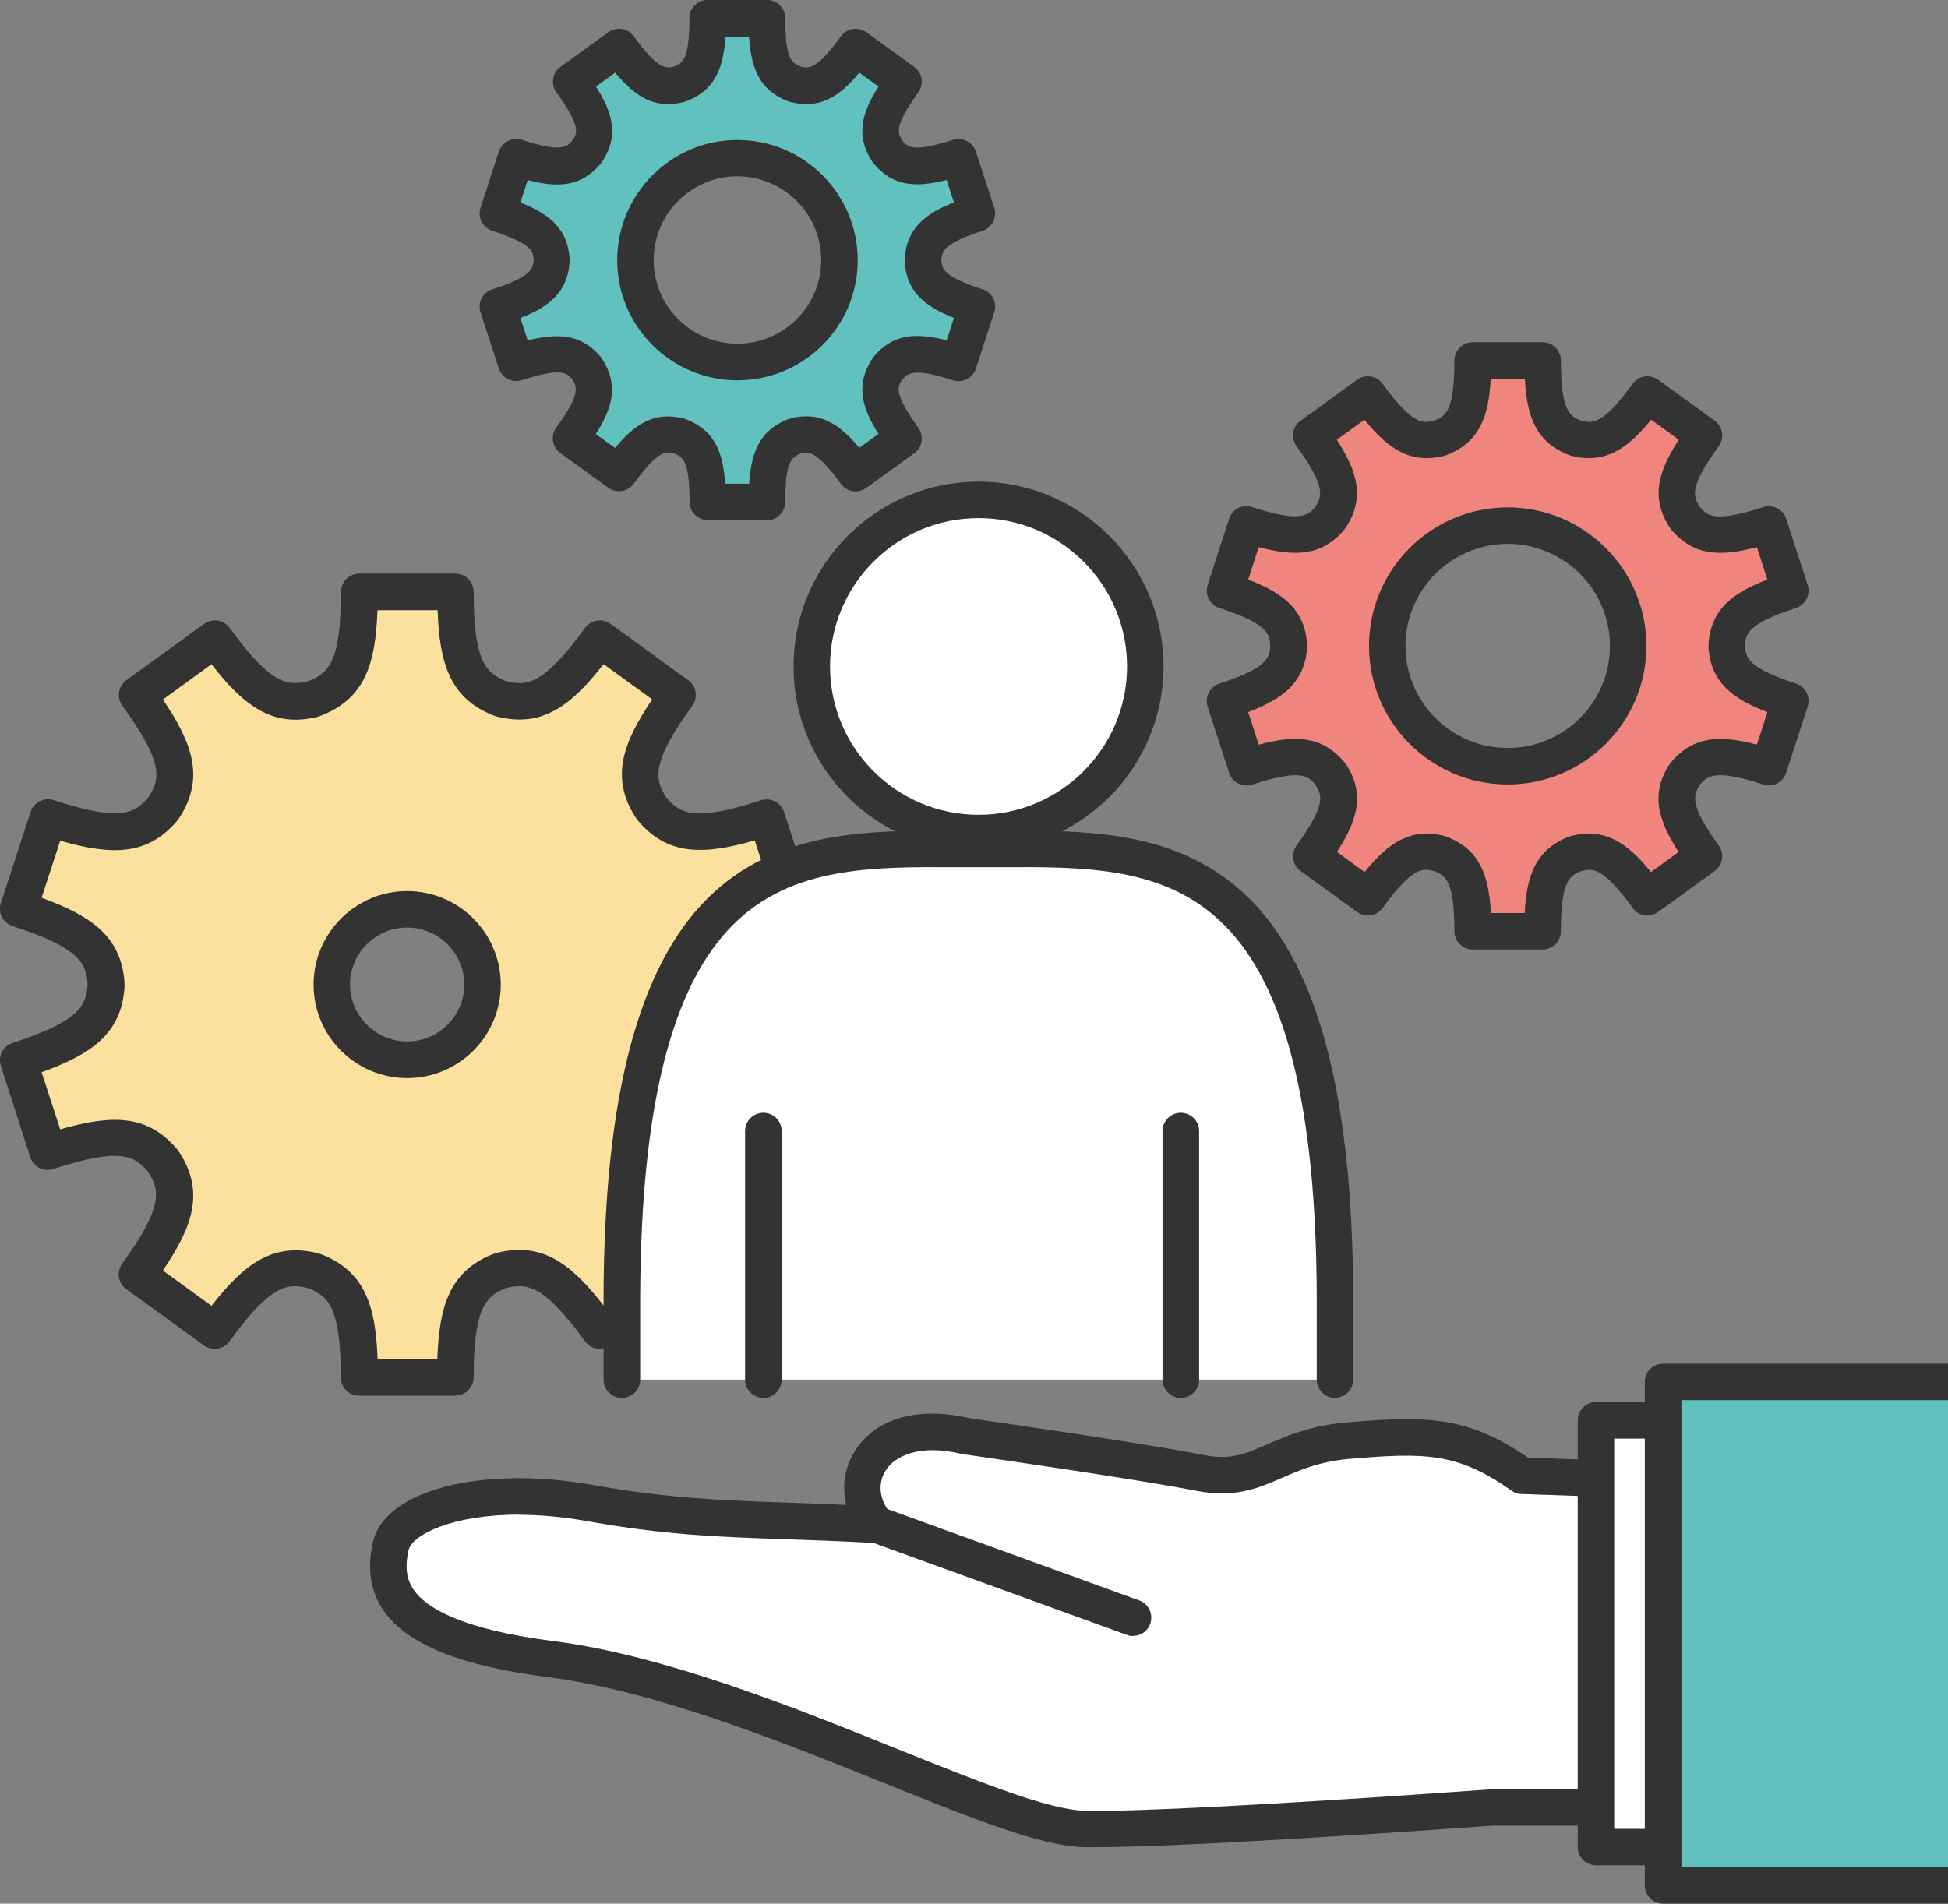
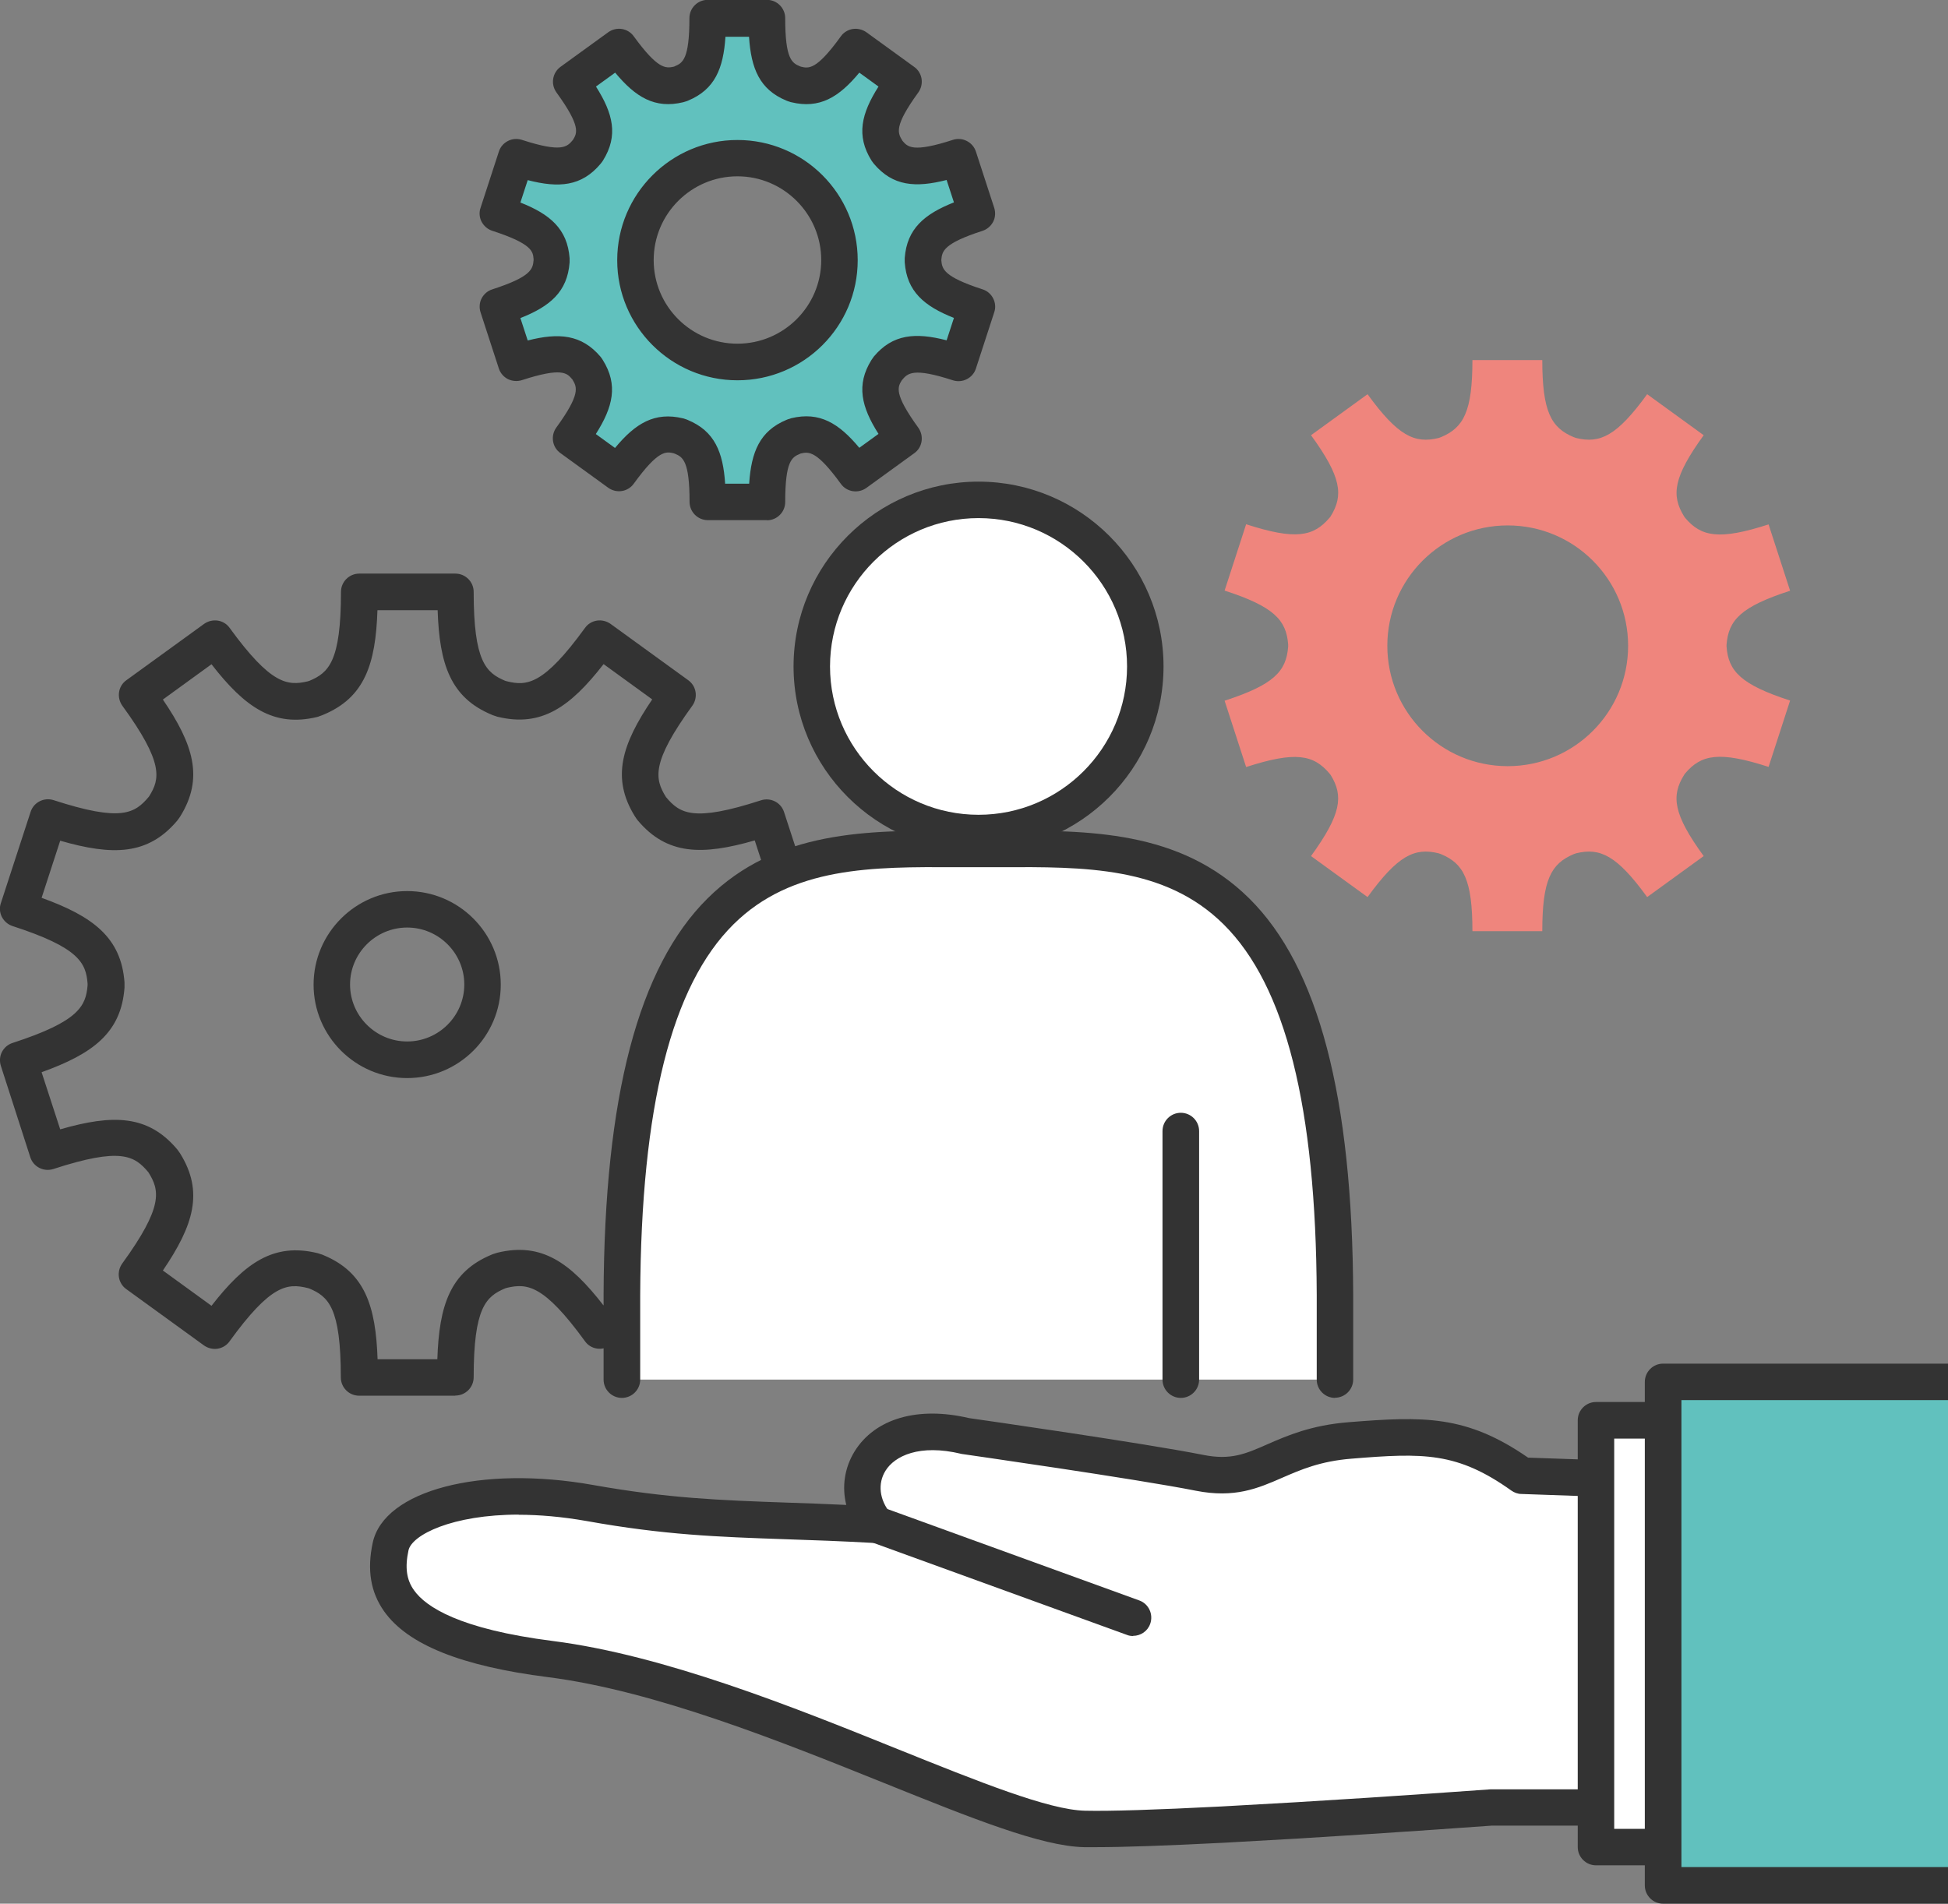
<svg xmlns="http://www.w3.org/2000/svg" id="b" data-name="レイヤー 2" viewBox="0 0 133 130">
  <rect x="0" y="0" width="133" height="130" fill="#808080" stroke="none" />
  <g id="c" data-name="point">
    <g>
      <g>
        <path d="M117.88,44.17s0-.04,0-.07,0-.04,0-.07c.13-1.69.98-2.6,4.34-3.69l-1.47-4.53c-3.37,1.09-4.6.85-5.7-.45-.02-.03-.04-.06-.07-.1-.89-1.44-.73-2.68,1.34-5.54l-3.86-2.8c-2.07,2.85-3.21,3.39-4.85,2.99-.06-.02-.11-.04-.17-.06-1.54-.64-2.14-1.75-2.14-5.26h-4.77c0,3.51-.6,4.61-2.14,5.26-.06.02-.11.04-.17.06-1.64.4-2.78-.14-4.85-2.99l-3.86,2.8c2.08,2.86,2.23,4.1,1.34,5.54-.02.03-.04.06-.07.09-1.1,1.3-2.33,1.54-5.7.45l-1.47,4.53c3.36,1.09,4.22,2.01,4.34,3.69,0,.02,0,.04,0,.07s0,.04,0,.07c-.13,1.69-.98,2.6-4.34,3.69l1.47,4.53c3.37-1.09,4.6-.85,5.7.45.02.03.04.06.07.09.89,1.44.73,2.68-1.34,5.54l3.86,2.8c2.07-2.85,3.21-3.39,4.85-2.99.06.02.11.04.17.06,1.54.64,2.14,1.75,2.14,5.26h4.77c0-3.51.6-4.61,2.14-5.26.06-.02.11-.04.17-.06,1.64-.4,2.78.14,4.85,2.99l3.86-2.8c-2.08-2.86-2.23-4.1-1.34-5.54.02-.03.04-.06.07-.1,1.1-1.3,2.33-1.54,5.7-.45l1.47-4.53c-3.36-1.09-4.22-2.01-4.34-3.69ZM102.94,52.32c-4.54,0-8.22-3.68-8.22-8.22s3.68-8.22,8.22-8.22,8.22,3.68,8.22,8.22-3.68,8.22-8.22,8.22Z" fill="#ef857d" stroke-width="0" />
-         <path d="M105.32,64.84h-4.77c-.69,0-1.25-.56-1.25-1.25,0-3.47-.62-3.79-1.34-4.09l-.06-.02c-.74-.18-1.42-.34-3.5,2.52-.19.27-.49.45-.81.5-.32.05-.66-.03-.93-.22l-3.86-2.8c-.27-.19-.45-.49-.5-.81s.03-.66.22-.93c2.05-2.82,1.73-3.44,1.31-4.12-.01-.02-.03-.04-.03-.04-.48-.57-.93-1.1-4.31,0-.66.21-1.36-.15-1.57-.8l-1.47-4.53c-.21-.65.15-1.36.8-1.57,3.3-1.07,3.42-1.76,3.48-2.55v-.06c-.06-.79-.18-1.48-3.48-2.55-.65-.21-1.01-.91-.8-1.57l1.47-4.53c.1-.31.32-.57.62-.72s.64-.18.95-.07c3.28,1.06,3.8.59,4.31-.01.44-.71.78-1.32-1.28-4.15-.19-.27-.27-.6-.22-.93s.23-.62.5-.81l3.86-2.8c.27-.19.6-.27.93-.22.33.05.62.23.81.5,2.03,2.8,2.73,2.71,3.49,2.52l.07-.02c.72-.3,1.34-.61,1.34-4.09,0-.69.56-1.25,1.25-1.25h4.77c.69,0,1.25.56,1.25,1.25,0,3.47.62,3.79,1.34,4.09l.06.02c.74.18,1.42.34,3.5-2.52.19-.27.49-.45.81-.5.32-.05.66.03.93.22l3.86,2.8c.56.4.68,1.18.28,1.74-2.09,2.87-1.72,3.46-1.29,4.15.49.57.94,1.11,4.32.01.31-.1.66-.07.95.07.29.15.52.41.62.72l1.47,4.53c.21.65-.15,1.36-.8,1.57-3.34,1.08-3.42,1.78-3.48,2.58.06.8.15,1.49,3.48,2.58.65.21,1.01.91.8,1.57l-1.47,4.53c-.1.31-.32.57-.62.72-.29.15-.64.18-.95.07-3.28-1.06-3.8-.59-4.31.01-.44.71-.78,1.32,1.28,4.16.4.56.28,1.33-.28,1.74l-3.86,2.8c-.27.19-.61.27-.93.22-.33-.05-.62-.23-.81-.5-2.03-2.8-2.73-2.71-3.49-2.52l-.07.02c-.72.3-1.34.62-1.34,4.09,0,.69-.56,1.25-1.25,1.25ZM101.77,62.35h2.33c.13-2.58.77-4.28,2.88-5.16.03-.01.07-.03.1-.04,0,0,.15-.05.15-.05.03-.01.07-.02.1-.03,2.23-.54,3.76.46,5.39,2.48l1.89-1.37c-1.42-2.18-1.9-3.94-.68-5.9.01-.02.06-.09.08-.11.02-.03.07-.1.1-.13,1.5-1.78,3.32-1.86,5.84-1.19l.72-2.22c-2.43-.93-3.85-2.07-4.02-4.37,0-.03,0-.06,0-.09,0,0,0-.05,0-.06,0-.02,0-.14,0-.16.17-2.3,1.59-3.45,4.02-4.37l-.72-2.22c-2.52.68-4.34.59-5.84-1.19-.02-.03-.04-.05-.06-.08-.01-.02-.1-.14-.11-.16-1.22-1.96-.74-3.72.68-5.9l-1.89-1.37c-1.63,2.02-3.16,3.02-5.39,2.48-.03,0-.07-.02-.1-.03-.03,0-.22-.08-.25-.09-2.11-.88-2.75-2.58-2.88-5.16h-2.33c-.13,2.58-.77,4.28-2.88,5.16-.03.01-.07.03-.1.04,0,0-.14.05-.15.05-.03.01-.07.02-.1.03-2.23.54-3.76-.46-5.39-2.48l-1.89,1.37c1.42,2.18,1.9,3.94.68,5.9-.01.02-.06.09-.07.1-.02.03-.08.11-.1.14-1.5,1.78-3.32,1.87-5.84,1.19l-.72,2.22c2.43.93,3.85,2.07,4.02,4.37,0,.05,0,.13,0,.18,0,.03,0,.1,0,.13-.17,2.3-1.59,3.44-4.02,4.37l.72,2.22c2.52-.68,4.34-.59,5.84,1.19.02.03.08.1.1.13.01.02.06.09.08.11,1.22,1.97.73,3.72-.68,5.9l1.89,1.37c1.63-2.02,3.15-3.02,5.39-2.48.03,0,.07.02.1.03.03,0,.22.08.25.09,2.11.88,2.75,2.58,2.88,5.16ZM102.94,53.57c-5.22,0-9.47-4.24-9.47-9.46s4.25-9.46,9.47-9.46,9.47,4.24,9.47,9.46-4.25,9.46-9.47,9.46ZM102.94,37.14c-3.85,0-6.98,3.13-6.98,6.97s3.13,6.97,6.98,6.97,6.98-3.13,6.98-6.97-3.13-6.97-6.98-6.97Z" fill="#333" stroke-width="0" />
      </g>
      <g>
        <path d="M63.01,17.82s0-.04,0-.06,0-.04,0-.06c.11-1.43.83-2.21,3.68-3.13l-1.25-3.84c-2.85.93-3.9.72-4.83-.38-.02-.03-.04-.05-.06-.08-.76-1.22-.62-2.27,1.14-4.69l-3.27-2.37c-1.75,2.41-2.72,2.87-4.11,2.53-.05-.02-.09-.03-.14-.05-1.31-.54-1.82-1.48-1.82-4.45h-4.04c0,2.97-.51,3.91-1.82,4.45-.05.02-.09.03-.14.05-1.39.34-2.35-.12-4.11-2.53l-3.27,2.37c1.76,2.42,1.89,3.47,1.14,4.69-.02.03-.04.05-.06.08-.93,1.1-1.97,1.31-4.83.38l-1.25,3.84c2.85.92,3.57,1.7,3.68,3.13,0,.02,0,.04,0,.06s0,.04,0,.06c-.11,1.43-.83,2.21-3.68,3.13l1.25,3.84c2.85-.93,3.9-.72,4.83.38.02.03.04.05.06.08.76,1.22.62,2.27-1.14,4.69l3.27,2.37c1.75-2.41,2.72-2.87,4.11-2.53.05.02.09.03.14.05,1.31.54,1.82,1.48,1.82,4.45h4.04c0-2.97.51-3.91,1.82-4.45.05-.02.09-.03.14-.05,1.39-.34,2.35.12,4.11,2.53l3.27-2.37c-1.76-2.42-1.89-3.47-1.14-4.69.02-.03.04-.05.06-.08.93-1.1,1.97-1.31,4.83-.38l1.25-3.84c-2.85-.92-3.57-1.7-3.68-3.13ZM50.35,24.72c-3.85,0-6.97-3.12-6.97-6.96s3.12-6.96,6.97-6.96,6.97,3.12,6.97,6.96-3.12,6.96-6.97,6.96Z" fill="#61c1be" stroke-width="0" />
        <path d="M52.37,35.52h-4.04c-.69,0-1.25-.56-1.25-1.25,0-2.8-.46-3.06-1.01-3.29-.02,0-.04-.01-.05-.02-.54-.13-1.06-.26-2.75,2.07-.4.56-1.18.68-1.74.28l-3.27-2.37c-.56-.4-.68-1.18-.28-1.74,1.66-2.28,1.42-2.76,1.11-3.27-.01-.02-.03-.04-.03-.04-.35-.41-.69-.82-3.43.07-.31.1-.66.07-.95-.07-.29-.15-.52-.41-.62-.72l-1.25-3.84c-.1-.31-.08-.66.07-.95.15-.29.41-.52.73-.62,2.66-.86,2.77-1.39,2.82-1.99v-.07c-.04-.52-.08-1.05-2.82-1.94-.31-.1-.57-.32-.73-.62-.15-.29-.18-.64-.07-.95l1.25-3.84c.21-.65.91-1.01,1.57-.8,2.74.89,3.09.48,3.49,0,.28-.46.56-.91-1.13-3.24-.4-.56-.28-1.33.27-1.74l3.27-2.37c.56-.4,1.34-.28,1.74.28,1.64,2.25,2.17,2.2,2.75,2.07l.04-.02c.55-.23,1.01-.48,1.01-3.29,0-.69.56-1.25,1.25-1.25h4.04c.69,0,1.25.56,1.25,1.25,0,2.8.46,3.06,1.01,3.29.03,0,.05.02.05.02.54.13,1.06.26,2.74-2.07.19-.27.49-.45.81-.5.32-.05.66.03.93.22l3.27,2.37c.27.19.45.49.5.81.05.33-.03.66-.22.93-1.69,2.33-1.41,2.78-1.08,3.31.35.41.7.82,3.44-.07.65-.21,1.36.15,1.57.8l1.25,3.84c.1.31.08.66-.07.95-.15.29-.41.52-.72.62-2.66.86-2.77,1.39-2.82,1.98v.04c.05.59.16,1.12,2.82,1.98.31.1.57.32.72.62.15.29.18.64.07.95l-1.25,3.84c-.21.65-.92,1.01-1.57.8-2.74-.89-3.09-.48-3.49,0-.28.46-.56.91,1.13,3.24.19.27.27.6.22.93s-.23.62-.5.81l-3.27,2.37c-.56.4-1.34.28-1.74-.28-1.64-2.25-2.17-2.21-2.75-2.07l-.04.02c-.55.23-1.01.48-1.01,3.29,0,.69-.56,1.25-1.25,1.25ZM49.54,33.03h1.61c.14-2.16.72-3.6,2.55-4.36.03-.01.07-.03.1-.04.03,0,.2-.06.22-.07,1.94-.47,3.26.35,4.65,2.02l1.31-.95c-1.17-1.84-1.54-3.35-.48-5.05.01-.02.06-.08.07-.1.02-.03.07-.1.09-.13,1.29-1.54,2.85-1.66,4.97-1.11l.5-1.53c-2.03-.8-3.22-1.81-3.36-3.8,0-.03,0-.06,0-.09,0-.02,0-.07,0-.09,0-.03,0-.08,0-.11.15-2,1.34-3,3.36-3.8l-.5-1.53c-2.12.54-3.67.43-4.97-1.11-.02-.03-.07-.09-.09-.12-.01-.02-.06-.08-.07-.1-1.06-1.7-.69-3.21.48-5.05l-1.31-.95c-1.39,1.68-2.71,2.49-4.65,2.02-.03,0-.07-.02-.1-.03-.03,0-.2-.07-.23-.08-1.83-.76-2.41-2.19-2.55-4.36h-1.61c-.14,2.16-.72,3.6-2.55,4.36-.03.01-.06.02-.1.04-.03,0-.2.07-.23.07-1.94.47-3.26-.35-4.65-2.02l-1.31.95c1.17,1.84,1.54,3.35.48,5.05-.02.03-.04.06-.06.09-.02.02-.09.12-.11.14-1.29,1.54-2.85,1.66-4.97,1.11l-.5,1.53c2.03.8,3.21,1.81,3.36,3.8,0,.04,0,.11,0,.15,0,.02,0,.12,0,.14-.15,2-1.33,3-3.36,3.8l.5,1.53c2.12-.54,3.67-.42,4.97,1.11.02.03.07.09.09.12.01.02.06.09.07.11,1.06,1.7.69,3.21-.48,5.05l1.31.95c1.39-1.68,2.71-2.49,4.65-2.02.03,0,.07.02.1.03.03,0,.2.07.22.08,1.83.76,2.41,2.19,2.55,4.36ZM50.35,25.97c-4.53,0-8.21-3.68-8.21-8.2s3.68-8.21,8.21-8.21,8.21,3.68,8.21,8.21-3.68,8.2-8.21,8.2ZM50.35,12.04c-3.15,0-5.72,2.56-5.72,5.72s2.57,5.71,5.72,5.71,5.72-2.56,5.72-5.71-2.57-5.72-5.72-5.72Z" fill="#333" stroke-width="0" />
      </g>
      <g>
-         <path d="M48.37,67.33s0-.06,0-.09,0-.06,0-.09c.17-2.32,1.36-3.58,5.98-5.08l-2.03-6.23c-4.64,1.51-6.33,1.17-7.84-.62-.03-.04-.06-.09-.09-.13-1.23-1.98-1.01-3.69,1.85-7.62l-5.31-3.85c-2.85,3.92-4.42,4.66-6.67,4.11-.08-.03-.15-.05-.23-.08-2.13-.88-2.95-2.41-2.95-7.23h-6.56c0,4.83-.83,6.35-2.95,7.23-.08.02-.15.05-.23.08-2.25.55-3.82-.19-6.67-4.11l-5.31,3.85c2.86,3.93,3.07,5.64,1.85,7.63-.03.04-.06.09-.09.13-1.51,1.79-3.2,2.12-7.84.62l-2.03,6.23c4.62,1.5,5.81,2.76,5.98,5.08,0,.03,0,.06,0,.09s0,.06,0,.09c-.17,2.32-1.36,3.58-5.98,5.08l2.03,6.23c4.64-1.51,6.33-1.17,7.84.62.03.04.06.09.09.13,1.23,1.98,1.01,3.69-1.85,7.62l5.31,3.85c2.85-3.92,4.42-4.66,6.67-4.11.08.03.15.05.23.08,2.13.88,2.95,2.41,2.95,7.23h6.56c0-4.83.83-6.35,2.95-7.23.08-.02.15-.05.23-.08,2.25-.55,3.82.19,6.67,4.11l5.31-3.85c-2.86-3.93-3.07-5.64-1.85-7.62.03-.04.06-.09.09-.13,1.51-1.79,3.2-2.12,7.84-.62l2.03-6.23c-4.62-1.5-5.81-2.76-5.98-5.08ZM27.8,72.38c-2.84,0-5.14-2.3-5.14-5.14s2.3-5.14,5.14-5.14,5.14,2.3,5.14,5.14-2.3,5.14-5.14,5.14Z" fill="#fce09e" stroke-width="0" />
        <path d="M31.08,95.31h-6.56c-.69,0-1.25-.56-1.25-1.25,0-4.77-.85-5.52-2.15-6.07l-.1-.03c-1.39-.34-2.52-.27-5.35,3.64-.19.27-.49.45-.81.5-.32.05-.66-.03-.93-.22l-5.31-3.85c-.27-.19-.45-.49-.5-.81-.05-.33.03-.66.22-.93,2.84-3.91,2.56-5.01,1.79-6.24-.95-1.13-1.88-1.72-6.49-.22-.66.21-1.36-.15-1.57-.8L.06,72.79c-.1-.31-.08-.66.07-.95.15-.29.41-.52.73-.62,4.53-1.47,5-2.52,5.12-3.93,0-.03,0-.05,0-.06v-.06c-.11-1.41-.58-2.46-5.12-3.93-.31-.1-.57-.32-.73-.62-.15-.29-.18-.64-.07-.95l2.03-6.23c.21-.65.91-1.01,1.57-.8,4.62,1.5,5.54.91,6.5-.23l.04-.06c.71-1.15,1-2.25-1.85-6.16-.19-.27-.27-.6-.22-.93.05-.33.23-.62.5-.81l5.31-3.85c.27-.19.61-.27.93-.22.33.05.62.23.81.5,2.8,3.85,3.94,3.97,5.32,3.65l.13-.04c1.3-.55,2.15-1.3,2.15-6.07,0-.69.56-1.25,1.25-1.25h6.56c.69,0,1.25.56,1.25,1.25,0,4.77.85,5.52,2.15,6.07l.1.03c1.38.34,2.51.27,5.35-3.64.19-.27.49-.45.81-.5.32-.05.66.03.93.22l5.31,3.85c.56.4.68,1.18.28,1.74-2.84,3.91-2.56,5.01-1.8,6.24.95,1.13,1.87,1.72,6.49.22.66-.21,1.36.15,1.57.8l2.03,6.23c.1.31.08.66-.07.95-.15.29-.41.52-.73.62-4.53,1.47-5,2.52-5.12,3.93,0,.03,0,.05,0,.06v.06c.11,1.41.58,2.46,5.12,3.93.31.1.57.32.73.62.15.29.18.64.07.95l-2.03,6.23c-.21.65-.91,1.01-1.57.8-4.62-1.5-5.54-.91-6.5.23-.75,1.21-1.03,2.31,1.81,6.22.4.56.28,1.33-.28,1.74l-5.31,3.85c-.27.19-.61.27-.93.22-.33-.05-.62-.23-.81-.5-2.8-3.85-3.94-3.97-5.32-3.65l-.13.04c-1.3.55-2.15,1.3-2.15,6.07,0,.69-.56,1.25-1.25,1.25ZM25.75,92.82h4.11c.12-3.69.88-5.97,3.7-7.14.03-.01.07-.03.1-.04l.22-.07s.06-.02.1-.03c2.99-.72,4.95.67,7.22,3.6l3.32-2.41c-2.08-3.07-2.81-5.37-1.18-7.99.01-.02.06-.09.08-.11l.07-.1c2.04-2.43,4.46-2.46,8.04-1.43l1.27-3.9c-3.49-1.26-5.43-2.7-5.66-5.77,0-.03,0-.06,0-.09,0-.02,0-.09,0-.11,0-.03,0-.14,0-.17.23-3.08,2.16-4.51,5.66-5.77l-1.27-3.9c-3.58,1.03-5.99,1.01-7.99-1.37-.02-.03-.09-.12-.11-.15-.01-.02-.07-.1-.08-.12-1.63-2.62-.9-4.92,1.18-7.99l-3.32-2.41c-2.28,2.93-4.24,4.32-7.22,3.6-.03,0-.07-.02-.1-.03l-.21-.07s-.07-.02-.1-.04c-2.82-1.17-3.58-3.45-3.7-7.14h-4.11c-.12,3.69-.88,5.97-3.7,7.14-.03.01-.07.03-.1.04l-.11.04s-.1.03-.1.04c-.03.01-.07.02-.1.03-2.98.72-4.95-.67-7.22-3.6l-3.32,2.41c2.09,3.07,2.81,5.37,1.18,7.99-.01.02-.07.11-.09.13-.02.02-.09.12-.11.15-2,2.37-4.41,2.4-7.99,1.37l-1.27,3.9c3.49,1.26,5.43,2.7,5.66,5.77,0,.05,0,.15,0,.2,0,.03,0,.14,0,.17-.23,3.08-2.16,4.51-5.66,5.77l1.27,3.9c3.58-1.03,5.99-1.01,7.99,1.37.02.03.09.12.11.15.01.02.08.11.09.13,1.63,2.62.91,4.92-1.18,7.99l3.32,2.41c2.28-2.93,4.24-4.32,7.22-3.6.03,0,.07.02.1.03l.22.07s.07.02.1.04c2.82,1.17,3.58,3.45,3.7,7.14ZM27.8,73.62c-3.52,0-6.39-2.86-6.39-6.38s2.87-6.39,6.39-6.39,6.39,2.86,6.39,6.39-2.87,6.38-6.39,6.38ZM27.8,63.34c-2.15,0-3.9,1.75-3.9,3.89s1.75,3.89,3.9,3.89,3.9-1.75,3.9-3.89-1.75-3.89-3.9-3.89Z" fill="#333" stroke-width="0" />
      </g>
      <g>
        <g>
          <path d="M91.15,94.21v-5.79c-.13-31.89-12.72-30.44-24.34-30.44s-24.21-1.45-24.34,30.44v5.79" fill="#fff" stroke-width="0" />
          <path d="M91.15,95.46c-.69,0-1.25-.56-1.25-1.25v-5.79c-.05-12.83-2.13-21.11-6.36-25.3-4-3.96-9.47-3.93-15.27-3.9h-1.46s-1.46,0-1.46,0c-5.79-.03-11.27-.06-15.27,3.9-4.23,4.19-6.31,12.47-6.37,25.31v5.78c0,.69-.56,1.25-1.25,1.25s-1.25-.56-1.25-1.25v-5.79c.05-13.54,2.38-22.39,7.1-27.07,4.73-4.69,10.99-4.65,17.04-4.62h1.45s1.45,0,1.45,0c6.05-.03,12.3-.06,17.04,4.62,4.73,4.68,7.05,13.53,7.1,27.06v5.79c0,.69-.56,1.25-1.25,1.25Z" fill="#333" stroke-width="0" />
        </g>
        <g>
          <ellipse cx="66.81" cy="45.51" rx="11.38" ry="11.38" transform="translate(-.08 .12) rotate(-.1)" fill="#fff" stroke-width="0" />
          <path d="M66.81,58.13c-6.96,0-12.63-5.66-12.63-12.62s5.67-12.62,12.63-12.62,12.63,5.66,12.63,12.62-5.67,12.62-12.63,12.62ZM66.81,35.38c-5.59,0-10.14,4.54-10.14,10.13s4.55,10.13,10.14,10.13,10.14-4.54,10.14-10.13-4.55-10.13-10.14-10.13Z" fill="#333" stroke-width="0" />
        </g>
-         <path d="M52.12,95.46c-.69,0-1.25-.56-1.25-1.25v-16.97c0-.69.56-1.25,1.25-1.25s1.25.56,1.25,1.25v16.97c0,.69-.56,1.25-1.25,1.25Z" fill="#333" stroke-width="0" />
        <path d="M80.62,95.46c-.69,0-1.25-.56-1.25-1.25v-16.97c0-.69.56-1.25,1.25-1.25s1.25.56,1.25,1.25v16.97c0,.69-.56,1.25-1.25,1.25Z" fill="#333" stroke-width="0" />
      </g>
      <g>
        <g>
          <g>
-             <path d="M83.46,124.59c-3.92.2-7.45.34-9.4.3-6.1-.13-23.09-9.89-36.48-11.6-10.77-1.37-11.53-4.82-10.9-7.69.53-2.44,6.11-4.31,13.62-2.97,7.28,1.3,11.32,1.03,19.55,1.48-2.46-2.96-.07-7.53,6.09-6.06,0,0,11.81,1.68,15.97,2.51,4.15.83,5.13-1.79,10.29-2.21,5.16-.42,7.75-.44,11.73,2.41l13.16.46v22.2h-15.23s-6.43.47-13.27.88l-5.12.29Z" fill="#fff" stroke-width="0" />
+             <path d="M83.46,124.59c-3.92.2-7.45.34-9.4.3-6.1-.13-23.09-9.89-36.48-11.6-10.77-1.37-11.53-4.82-10.9-7.69.53-2.44,6.11-4.31,13.62-2.97,7.28,1.3,11.32,1.03,19.55,1.48-2.46-2.96-.07-7.53,6.09-6.06,0,0,11.81,1.68,15.97,2.51,4.15.83,5.13-1.79,10.29-2.21,5.16-.42,7.75-.44,11.73,2.41l13.16.46v22.2h-15.23l-5.12.29Z" fill="#fff" stroke-width="0" />
            <path d="M74.83,126.14c-.29,0-.56,0-.81,0-2.93-.06-7.67-1.97-13.68-4.39-6.96-2.8-15.62-6.29-22.92-7.22-5.92-.75-9.58-2.22-11.19-4.49-.93-1.31-1.18-2.84-.78-4.7.78-3.57,7.39-5.3,15.06-3.93,5.11.91,8.68,1.04,13.19,1.2,1.26.04,2.61.09,4.08.16-.31-1.24-.12-2.54.57-3.66,1.4-2.25,4.32-3.09,7.81-2.27.99.14,11.94,1.71,15.98,2.51,1.88.38,2.89-.06,4.41-.73,1.33-.58,2.98-1.3,5.53-1.5,5.11-.41,8.03-.5,12.25,2.42l12.79.44c.67.02,1.2.57,1.2,1.24v22.2c0,.69-.56,1.25-1.25,1.25h-15.23s-6.42.47-13.19.88l-5.13.29s0,0,0,0c-3.92.2-6.83.3-8.69.3ZM35.43,103.43c-4.57,0-7.31,1.39-7.54,2.44-.25,1.16-.14,2.01.38,2.73.8,1.13,3.09,2.65,9.47,3.46,7.62.97,16.45,4.52,23.54,7.38,5.54,2.23,10.33,4.16,12.8,4.21,1.7.04,4.83-.06,9.31-.29l5.12-.29c6.75-.4,13.18-.88,13.25-.88h14.07v-19.75l-11.96-.42c-.24,0-.48-.09-.68-.23-3.7-2.64-6.01-2.58-10.91-2.18-2.14.17-3.46.75-4.73,1.3-1.67.73-3.25,1.41-5.9.89-4.07-.81-15.78-2.48-15.9-2.5-.04,0-.08-.01-.12-.02-2.86-.69-4.55.15-5.17,1.15-.55.88-.42,1.99.33,2.9.32.38.38.91.15,1.36-.22.44-.67.71-1.18.68-2.33-.13-4.33-.2-6.16-.26-4.61-.16-8.25-.29-13.54-1.24-1.7-.3-3.26-.43-4.65-.43Z" fill="#333" stroke-width="0" />
          </g>
          <g>
            <rect x="98.69" y="107.27" width="29.14" height="8.59" transform="translate(1.7 224.83) rotate(-90)" fill="#fff" stroke-width="0" />
            <path d="M117.56,127.38h-8.59c-.69,0-1.25-.56-1.25-1.25v-29.14c0-.69.56-1.25,1.25-1.25h8.59c.69,0,1.25.56,1.25,1.25v29.14c0,.69-.56,1.25-1.25,1.25ZM110.21,124.89h6.1v-26.65h-6.1v26.65Z" fill="#333" stroke-width="0" />
          </g>
          <g>
            <polyline points="133 128.76 113.55 128.76 113.55 94.37 133 94.37" fill="#61c1be" stroke-width="0" />
            <path d="M133,130h-19.45c-.69,0-1.25-.56-1.25-1.25v-34.38c0-.69.56-1.25,1.25-1.25h19.45v2.49h-18.2v31.89h18.2v2.49Z" fill="#333" stroke-width="0" />
          </g>
        </g>
        <g>
          <line x1="59.84" y1="104.12" x2="77.36" y2="110.47" fill="#fff" stroke-width="0" />
          <path d="M77.36,111.72c-.14,0-.29-.02-.43-.08l-17.52-6.36c-.65-.23-.98-.95-.75-1.6.23-.65.95-.98,1.6-.75l17.52,6.36c.65.23.98.95.75,1.6-.18.51-.66.82-1.17.82Z" fill="#333" stroke-width="0" />
        </g>
      </g>
    </g>
  </g>
</svg>